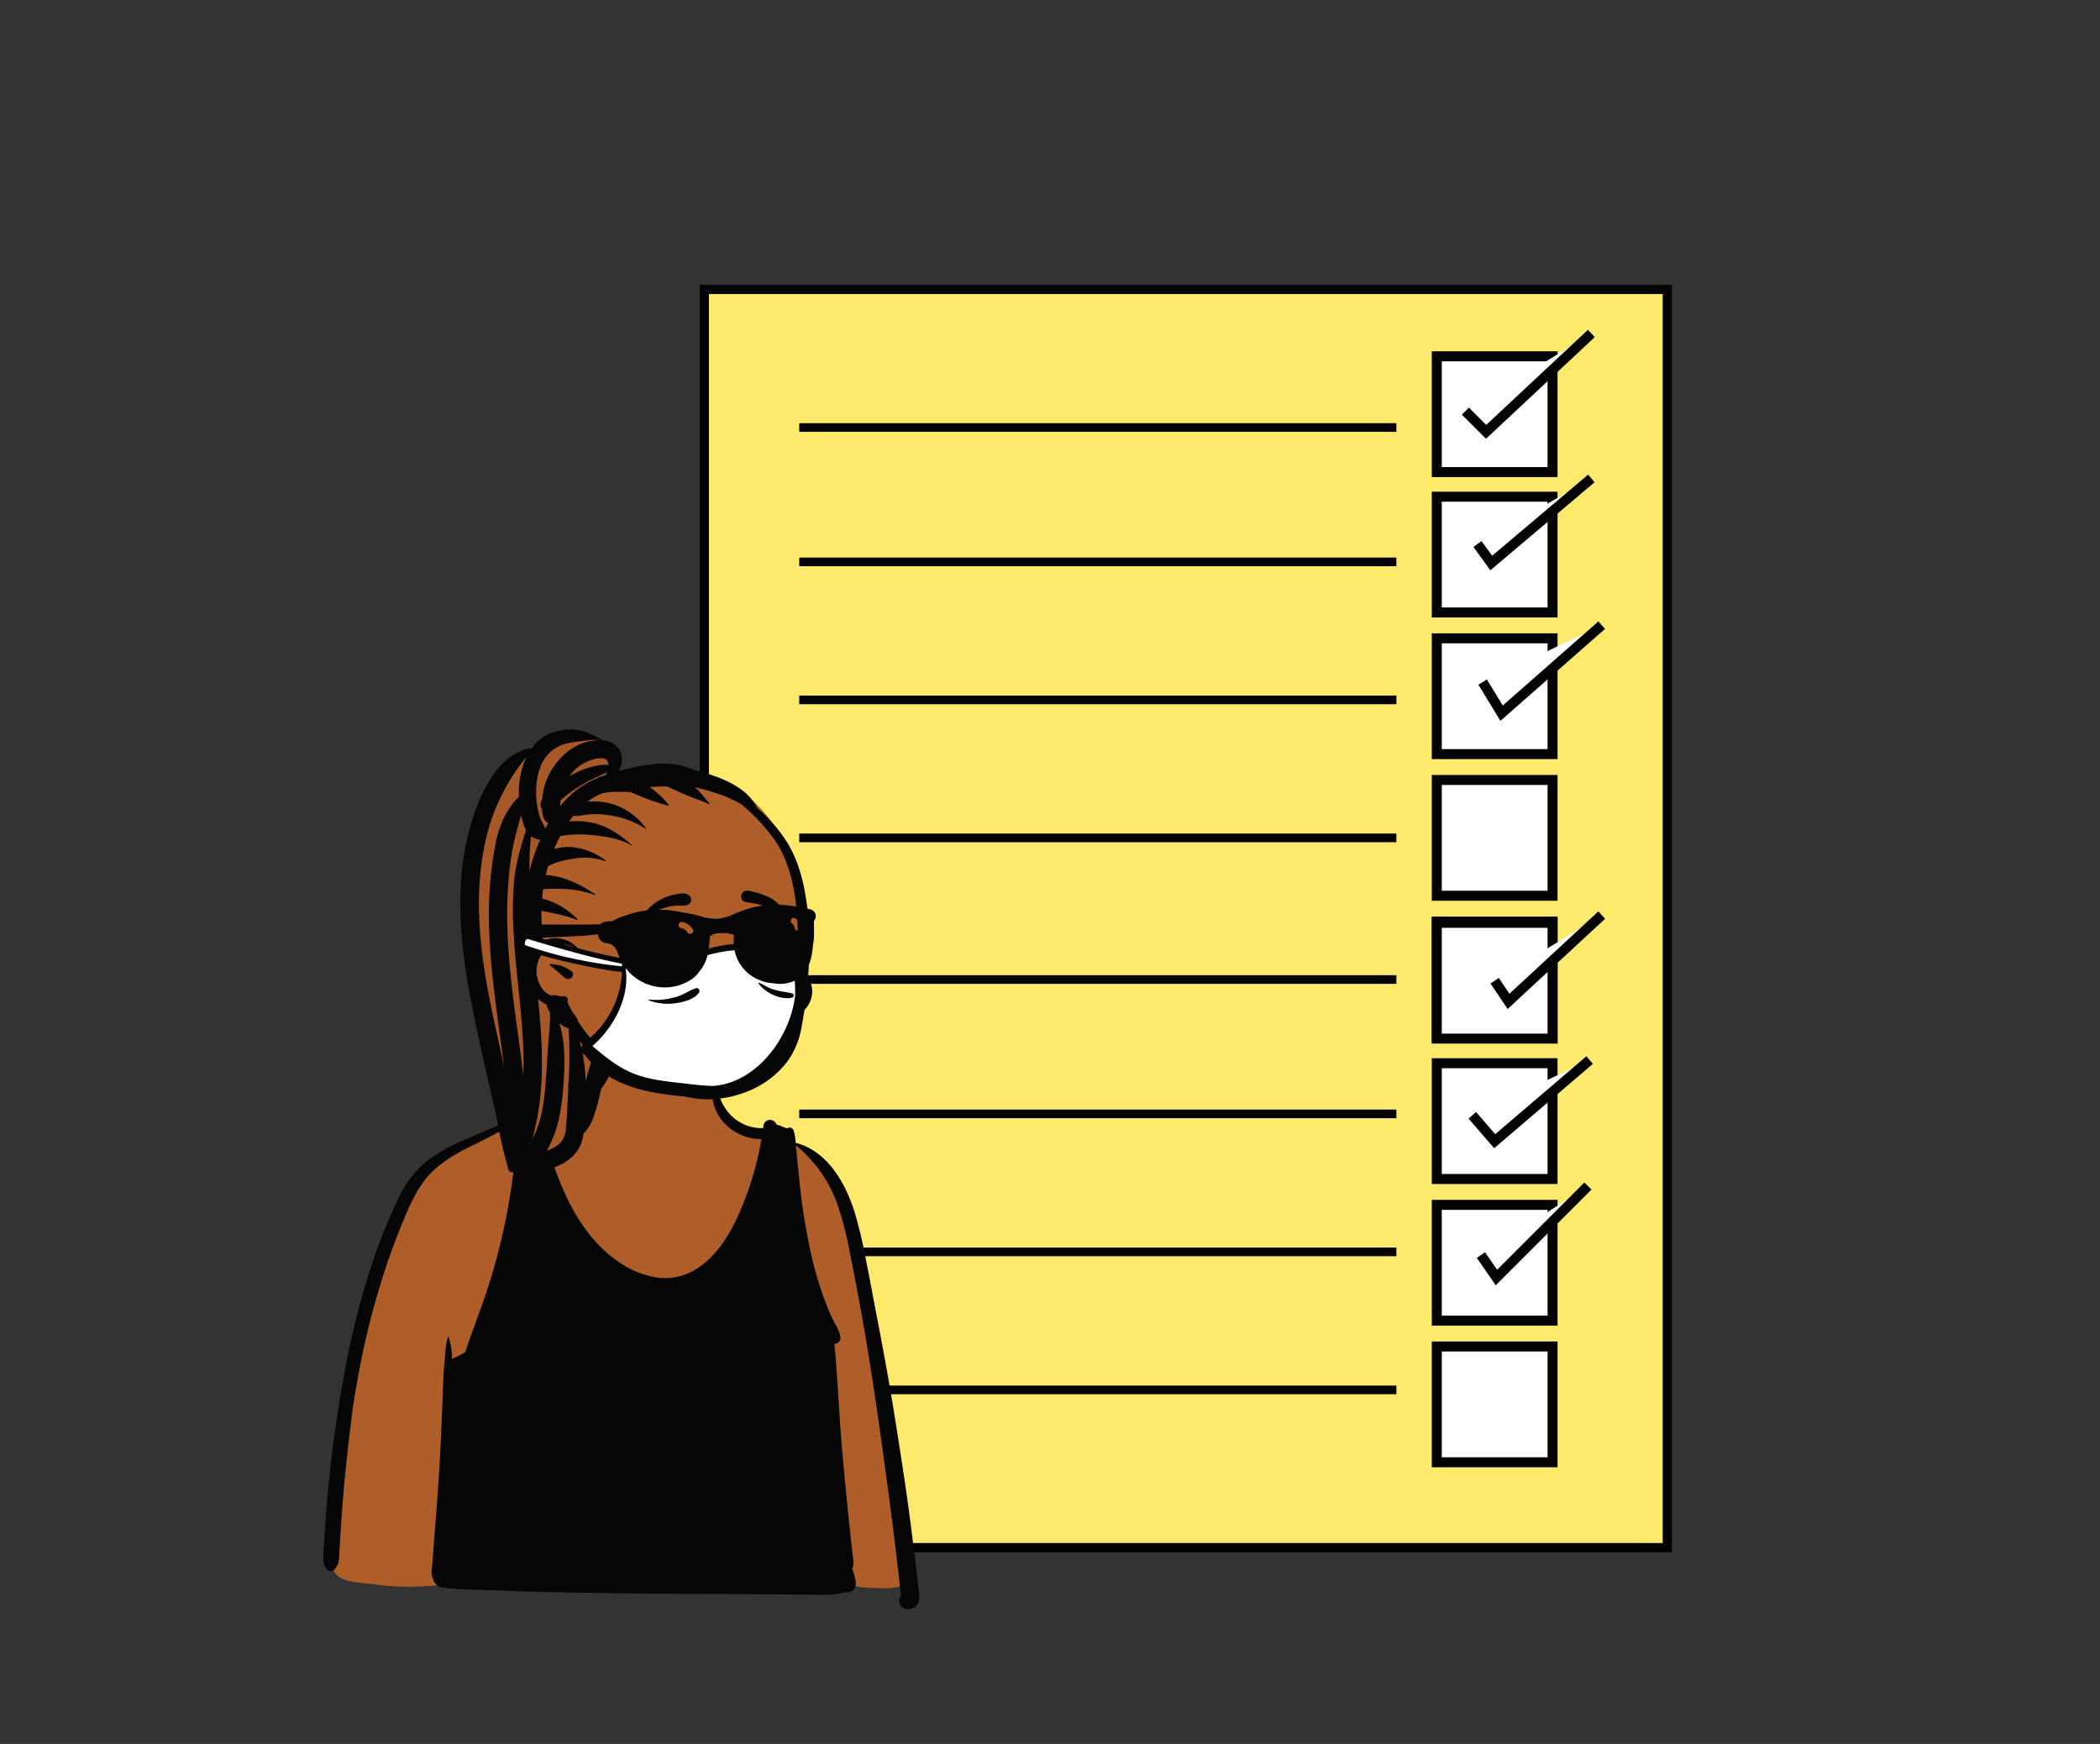
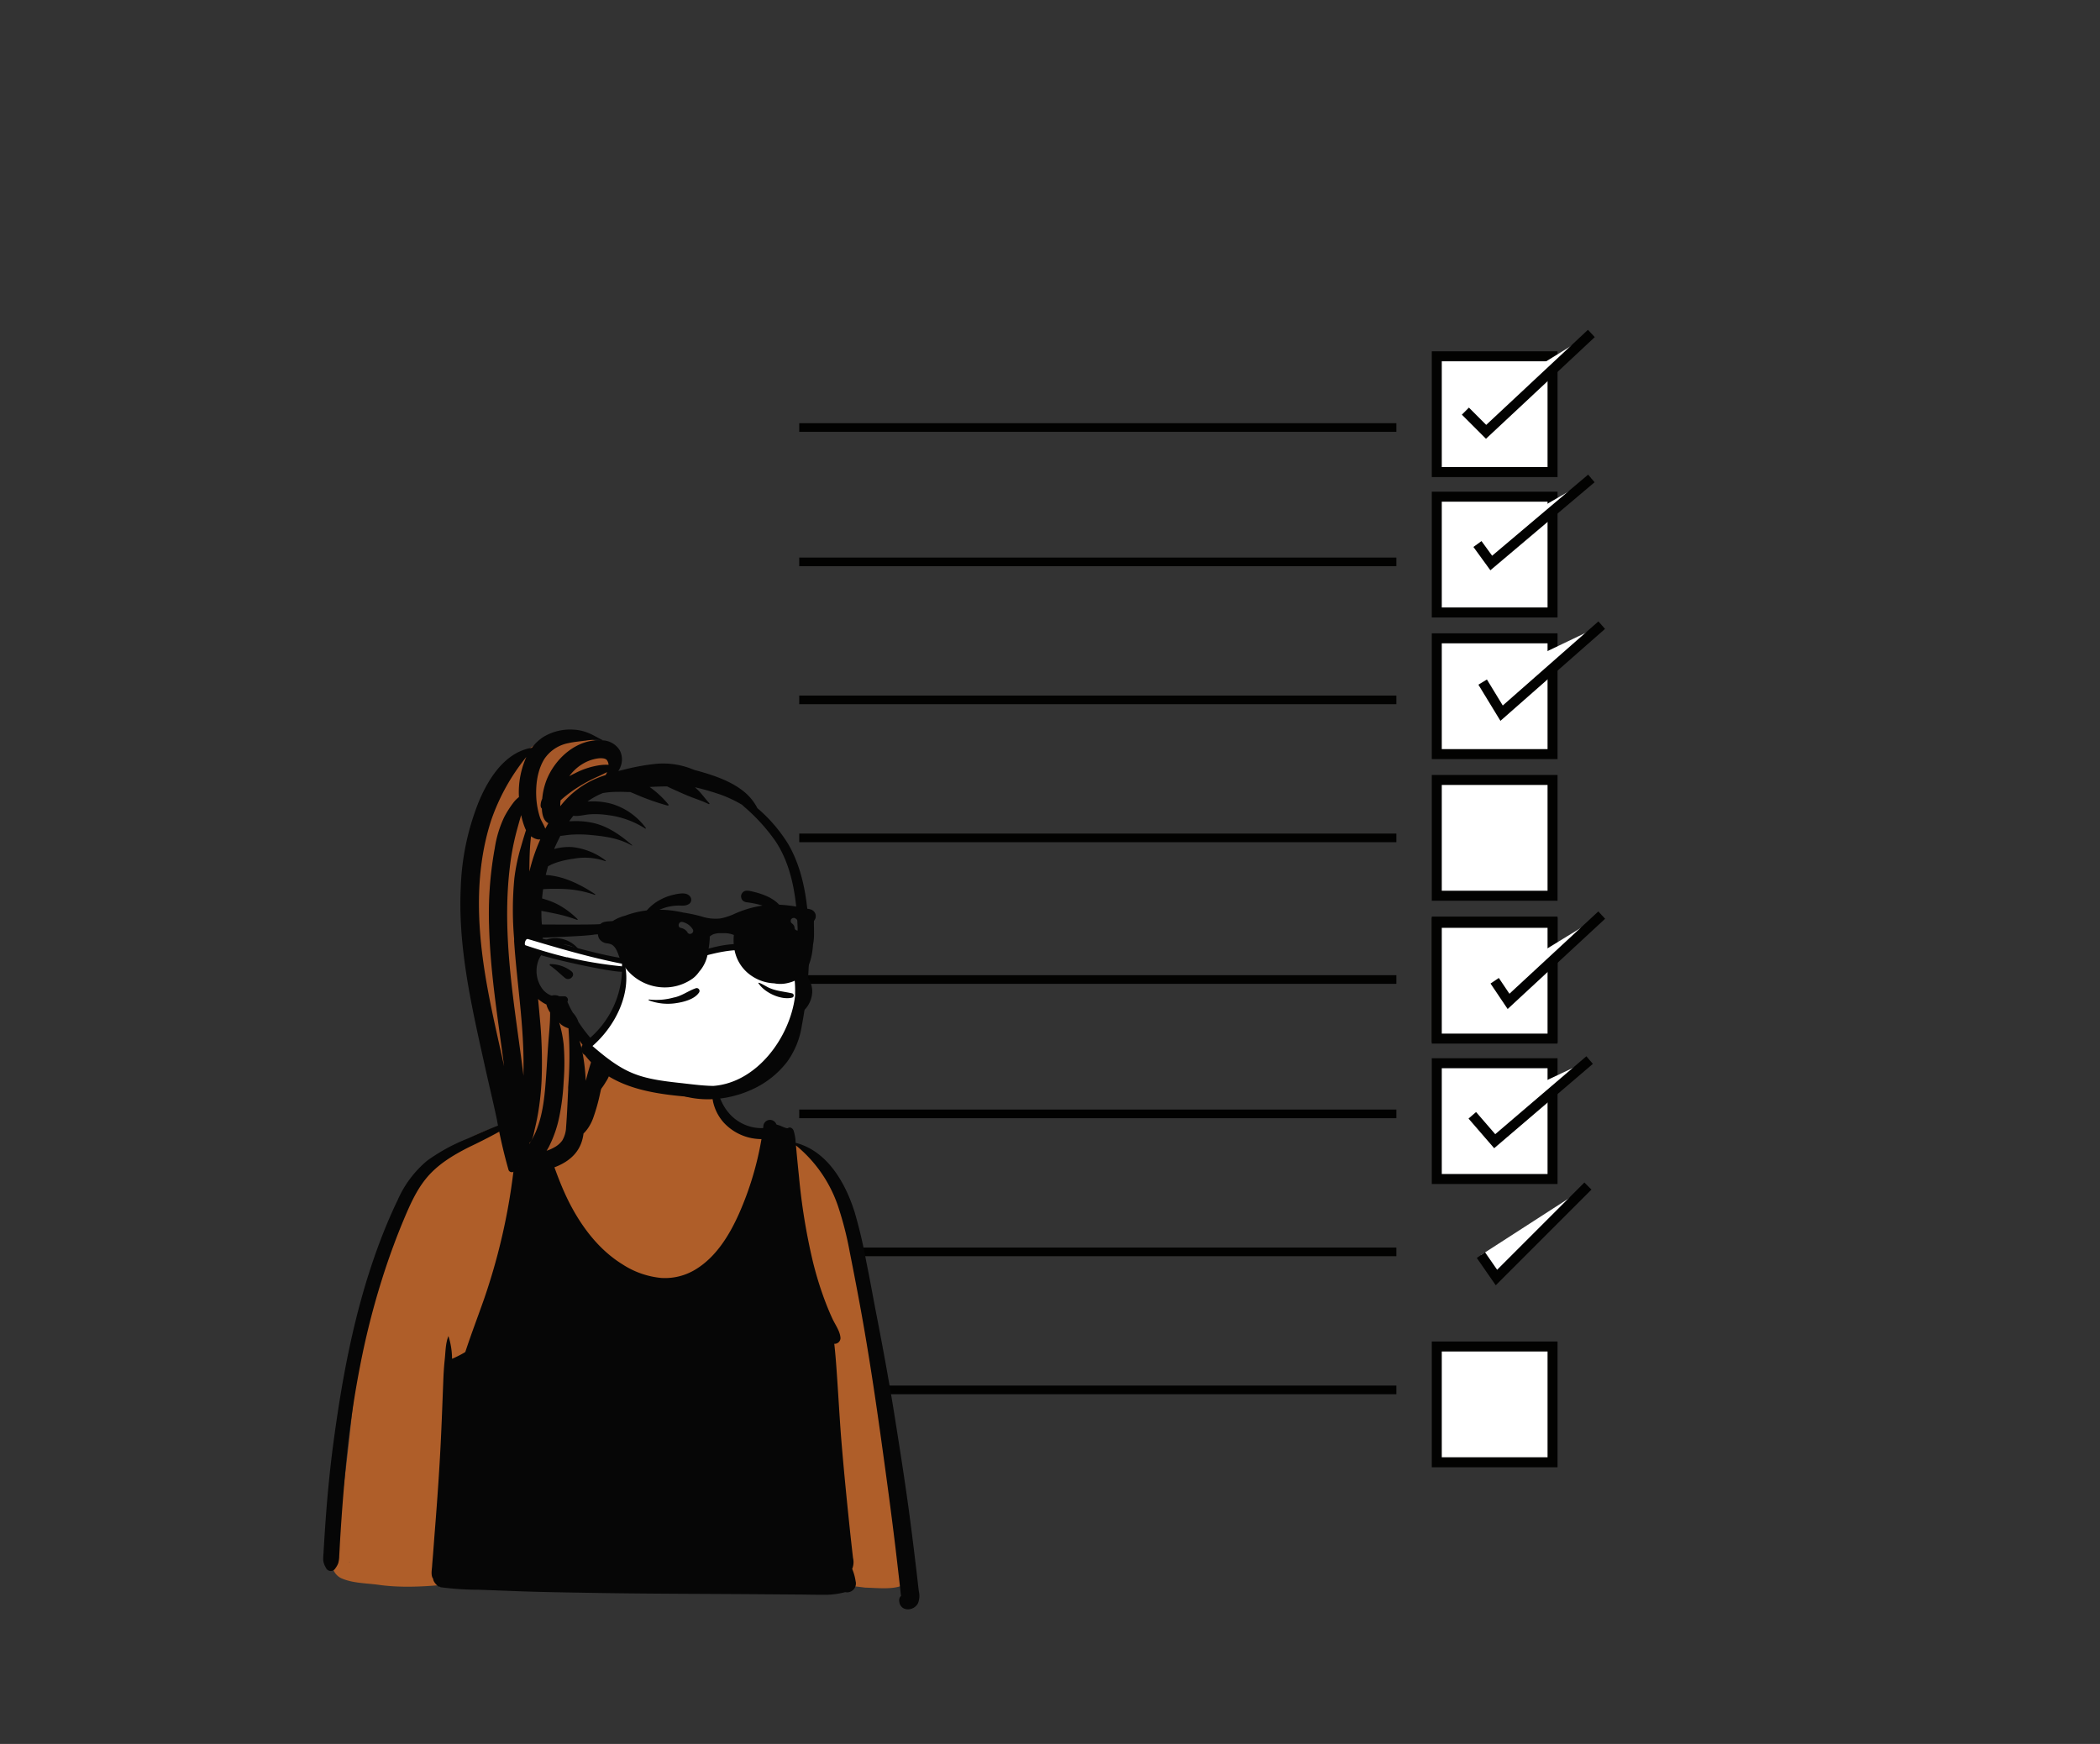
<svg xmlns="http://www.w3.org/2000/svg" id="Capa_1" data-name="Capa 1" viewBox="0 0 578.31 480.21">
  <rect x="0" y="0" width="578.31" height="480.21" fill="#333333" stroke="none" />
  <title>Mesa de trabajo 12</title>
-   <rect x="193.96" y="79.7" width="265.19" height="346.46" fill="#fdea6c" stroke="#020201" stroke-miterlimit="10" stroke-width="2.54" />
  <rect x="395.67" y="98.11" width="31.88" height="31.88" fill="#fff" stroke="#020201" stroke-miterlimit="10" stroke-width="2.75" />
  <rect x="395.67" y="136.77" width="31.88" height="31.88" fill="#fff" stroke="#020201" stroke-miterlimit="10" stroke-width="2.75" />
  <rect x="395.67" y="175.77" width="31.88" height="31.88" fill="#fff" stroke="#020201" stroke-miterlimit="10" stroke-width="2.75" />
  <rect x="395.67" y="214.77" width="31.88" height="31.88" fill="#fff" stroke="#020201" stroke-miterlimit="10" stroke-width="2.75" />
  <rect x="395.67" y="253.77" width="31.88" height="31.88" fill="#fff" stroke="#020201" stroke-miterlimit="10" stroke-width="2.75" />
  <rect x="395.67" y="254.11" width="31.88" height="31.88" fill="#fff" stroke="#020201" stroke-miterlimit="10" stroke-width="2.75" />
  <rect x="395.67" y="292.77" width="31.88" height="31.88" fill="#fff" stroke="#020201" stroke-miterlimit="10" stroke-width="2.75" />
-   <rect x="395.67" y="331.77" width="31.88" height="31.88" fill="#fff" stroke="#020201" stroke-miterlimit="10" stroke-width="2.75" />
  <rect x="395.67" y="370.77" width="31.88" height="31.88" fill="#fff" stroke="#020201" stroke-miterlimit="10" stroke-width="2.75" />
  <rect x="220.1" y="116.53" width="164.44" height="2.38" fill="#020201" />
  <rect x="220.1" y="153.53" width="164.44" height="2.38" fill="#020201" />
  <rect x="220.1" y="191.53" width="164.44" height="2.38" fill="#020201" />
  <rect x="220.1" y="229.53" width="164.44" height="2.38" fill="#020201" />
  <rect x="220.1" y="268.53" width="164.44" height="2.38" fill="#020201" />
  <rect x="220.1" y="305.53" width="164.44" height="2.38" fill="#020201" />
  <rect x="220.1" y="343.53" width="164.44" height="2.38" fill="#020201" />
  <rect x="220.1" y="381.53" width="164.44" height="2.38" fill="#020201" />
  <polyline points="403.55 113.21 409.25 118.91 438.24 91.82" fill="#fff" stroke="#020201" stroke-miterlimit="10" stroke-width="2.75" fill-rule="evenodd" />
  <polyline points="406.87 149.8 410.67 155.03 438.24 131.74" fill="#fff" stroke="#020201" stroke-miterlimit="10" stroke-width="2.75" fill-rule="evenodd" />
  <polyline points="408.3 187.82 413.52 196.38 441.09 172.14" fill="#fff" stroke="#020201" stroke-miterlimit="10" stroke-width="2.75" fill-rule="evenodd" />
  <polyline points="411.61 270.06 415.43 275.74 441.09 251.98" fill="#fff" stroke="#020201" stroke-miterlimit="10" stroke-width="2.75" fill-rule="evenodd" />
  <polyline points="405.45 307.11 411.62 314.24 437.76 291.9" fill="#fff" stroke="#020201" stroke-miterlimit="10" stroke-width="2.75" fill-rule="evenodd" />
  <polyline points="407.82 345.6 412.1 351.78 437.29 326.59" fill="#fff" stroke="#020201" stroke-miterlimit="10" stroke-width="2.75" fill-rule="evenodd" />
  <g id="Introduction">
    <g id="busts-covid-19">
      <path d="M96.36,430.17c-.29,0-.2-.08-.1-.1Zm8.49,6.31c8,1,16.07.08,24.07-.79,16.19-1.2,32.28,2.3,48.5,1.23,20.28-.85,40.62-2.46,60.83.25,5.59.12,14.51,1.63,12.48-7-2.66-22.26-6.22-44.41-10-66.5-3.23-12.38-3.46-33.8-12.31-42.41-1.3-1.18-5.94-5-7.17-5.52-6.1-2.27-17.1-4.05-21.64-8.86-3.67-6.22-2-14.71-7.68-19.72-5-4.09-15.94-3.23-21.3-.16-4.22,2.74-4.88,8.07-7.52,12a26.35,26.35,0,0,1-3.06,3.95c-2.12,2.05-9.57,4.19-11.72,4.59-12.13,2.48-18.19,4-27.73,12.09-24.94,25.47-21.41,70.53-28.31,103.84-.28,3.66-2.51,8.63,1.46,11C97.13,436.07,101.15,435.9,104.85,436.48Z" fill="#af5e29" fill-rule="evenodd" />
      <path d="M196.79,298.39a.1.1,0,0,1,.19,0,25.94,25.94,0,0,0,1.63,4.73,13.43,13.43,0,0,0,2.69,4,11.91,11.91,0,0,0,8.78,3.52h.08c0-.11,0-.22.05-.34l0-.16a1.85,1.85,0,0,1,3.6-.51l.81.27.06,0c.45.17,2,.94,2.28.74.62-.45,1.33.06,1.57.63a12.46,12.46,0,0,1,.57,3.12l0,.13,0,.16c8.82,2.29,13.77,11.12,16.3,19.25a132.47,132.47,0,0,1,3.16,13.48c1,4.84,1.85,9.69,2.79,14.53,1.86,9.54,3.61,19.1,5.13,28.69l.44,2.79c1.4,8.82,2.76,17.64,3.9,26.51.62,4.77,1.2,9.56,1.76,14.34.1.86.19,1.71.29,2.57l.15,1.28a5.51,5.51,0,0,1-.22,3.36c-1.23,2.33-5,2.32-5.17-.67a1.67,1.67,0,0,1,.49-1.37v-.05a.18.18,0,0,1,0-.06c-.11-.59-.14-1.22-.21-1.82-.15-1.28-.29-2.56-.44-3.85q-.42-3.66-.85-7.32-.9-7.43-1.89-14.84l-.66-4.89c-2.21-16.28-4.51-32.57-7.53-48.72q-1.23-6.6-2.54-13.18a92.88,92.88,0,0,0-3.13-12.31,36.79,36.79,0,0,0-11.68-17c.09.82.15,1.65.23,2.47q.3,3.17.63,6.33A168.4,168.4,0,0,0,223.76,347a94.73,94.73,0,0,0,3.32,10.92c.66,1.76,1.37,3.5,2.16,5.2s2.14,3.48,2.22,5.36a1.61,1.61,0,0,1-1.71,1.55c.39,3.46.62,6.95.85,10.4.34,5,.62,10,1,15,.72,8.94,1.61,17.87,2.55,26.8.19,1.76.39,3.53.59,5.3l.17,1.48a4.84,4.84,0,0,1-.23,3,14.4,14.4,0,0,1,.95,3.41,2.44,2.44,0,0,1-2.32,3.05l-.58-.05a22.35,22.35,0,0,1-4.82.71c-2.1,0-4.21,0-6.32-.05l-12.21-.09c-14.74-.11-29.48-.11-44.22-.34l-5.89-.1c-5.41-.09-10.81-.19-16.22-.38l-11.16-.42-.75,0a82.34,82.34,0,0,1-9.81-.69.15.15,0,0,1-.11-.17v0l-.14,0c-.09.35-1.8-1.14-1.78-2.13-.71-.92-.38-2.4-.31-3.47s.17-2.08.25-3.13c.18-2.22.33-4.45.51-6.67.72-9,1.35-18,1.75-27,.21-4.53.37-9.07.55-13.6.07-2.06.18-4.13.39-6.19l.05-.51c.22-2.08.2-4.32,1-6.29a0,0,0,0,1,0,0,20.84,20.84,0,0,1,1,6.23l.08,0a31.27,31.27,0,0,0,3.17-1.59l.4-.26c1.6-4.89,3.45-9.69,5.15-14.54a169.7,169.7,0,0,0,9.2-49,149,149,0,0,1-13.19,7.06l-.42.21c-4.37,2.24-8.56,4.78-11.67,8.66-2.71,3.37-4.48,7.49-6.14,11.45-1.78,4.27-3.39,8.61-4.86,13a215.32,215.32,0,0,0-7.08,27.18,272.46,272.46,0,0,0-3.9,27.42c-.43,4.7-.83,9.4-1.16,14.11q-.25,3.57-.46,7.15c-.06,1.16-.12,2.32-.19,3.48a7.9,7.9,0,0,1-.28,2,6.13,6.13,0,0,1-.81,1.43,1.45,1.45,0,0,1-2.48,0l-.23-.43a4.77,4.77,0,0,1-.61-1.84,15.66,15.66,0,0,1,.08-1.93c.07-1.28.15-2.57.23-3.86q.25-4.07.57-8.12.63-8.13,1.64-16.22C94,380.39,97.43,361.55,104,343.57c1.63-4.45,3.45-8.86,5.51-13.12a29.6,29.6,0,0,1,8.14-10.86,51,51,0,0,1,11.14-6.07l.48-.21A129.18,129.18,0,0,1,142.51,308a1.15,1.15,0,0,0-.28.06c-.1,0-.16-.1-.1-.17a10.36,10.36,0,0,1,.66-.86c.2-.2.42-.38.64-.56l.31-.25a5,5,0,0,1,1.91-1.08,1.05,1.05,0,0,1,1.24,1.44.39.39,0,0,1,.64.13c3.38,8.69,5.59,17.9,10.13,26.12,3.35,6.07,7.84,11.68,13.81,15.35a23.63,23.63,0,0,0,10.66,3.72,16.14,16.14,0,0,0,9.57-2.44c5.61-3.46,9.27-9.53,11.88-15.42a86.62,86.62,0,0,0,6.12-20.38,14.14,14.14,0,0,1-10.38-4.53,12.74,12.74,0,0,1-2.83-5.25A8.72,8.72,0,0,1,196.79,298.39Zm-32-5.08a1.87,1.87,0,0,1,3.42,1.44,9.63,9.63,0,0,1-1.39,3.19,17.11,17.11,0,0,1-2,2.76,23.64,23.64,0,0,1-4.75,4.23,18.54,18.54,0,0,1-5.9,2.55l-.5.12c-1.62.37-3.93.8-5.28-.09a.1.1,0,0,1,0-.17,8.31,8.31,0,0,1,2.55-.84,21.16,21.16,0,0,0,2.71-.94,21.59,21.59,0,0,0,4.87-2.89,16.75,16.75,0,0,0,3.9-4.2A26.31,26.31,0,0,0,163.7,296C164.11,295.09,164.32,294.14,164.78,293.31Z" fill="#060606" fill-rule="evenodd" />
-       <path d="M222.71,261.93c1.3-9.44-1.49-18.56-5.1-27.2a3,3,0,0,0-.92-1.3c-10.19-20.6-25.17-22.47-46.07-21.05a2,2,0,0,1-1.13-.21c-.07-8.37-9.61-12.81-16.86-10-32.18,15-22.06,57.19-15.66,84.74q3.42,16,6.85,32a2.11,2.11,0,0,0,.46.92l-1,.36a.61.61,0,0,0,.32,1.18,18.21,18.21,0,0,0,2.21-.67c1.13.25,2.08-.49,3-1.08,10.36-4.11,14.71-17.6,17.37-27.55,10.8,7.64,28.07,13.37,40.42,6.49,11.58-7,15.75-21.56,14.93-34.43a2.25,2.25,0,0,0,1.2-2.12h0v0Z" fill="#af5e29" fill-rule="evenodd" />
      <path d="M152.63,202.13a13.09,13.09,0,0,1,6.26-.72q5.78,3,7.86,3.88a10.48,10.48,0,0,1,1.38,1.85,26.75,26.75,0,0,1-.56,7.77,134.38,134.38,0,0,0-12.92,10.15q-3.19,3.12-7.4,20.87h0l1.4,14.42c-1.32-.26-2,2.12-2,7.16s2.53,7.94,7.59,8.72h0l9.1,12.8,2,4.61a137.11,137.11,0,0,0-6.8,17.42,21.36,21.36,0,0,1-9.77,8.52c-.88.59-1.83,1.33-3,1.08a18.21,18.21,0,0,1-2.21.67.61.61,0,0,1-.32-1.18l1-.36a2.11,2.11,0,0,1-.46-.92h0l-6.85-32C130.57,259.32,120.45,217.12,152.63,202.13Z" fill="#a65829" fill-rule="evenodd" />
      <path d="M149.66,202.91a14.33,14.33,0,0,1,8.27-2,12.39,12.39,0,0,1,4.28,1c1.28.52,2.42,1.27,3.66,1.84.08,0,0,.14-.05.13a14.61,14.61,0,0,0-4.71.09l-.15,0c-1.48.21-3,.32-4.43.66A10.28,10.28,0,0,0,149.9,209c-1.92,3.11-2.41,7.12-2.21,10.7a21.48,21.48,0,0,0,1,5.33c.33,1,1.1,2.08,1.47,3.16.27-.51.56-1,.85-1.53-1.34-.63-1.72-2.39-1.79-4a1.18,1.18,0,0,1-.34-.76,4.36,4.36,0,0,1,.44-1.95,19.18,19.18,0,0,1,1.1-4.92c2.33-6.16,8.48-11.72,15.45-11.17a5.81,5.81,0,0,1,4.77,2.7,5.37,5.37,0,0,1,.25,4.55,5.23,5.23,0,0,1-.62,1.2l2.26-.56a60.79,60.79,0,0,1,7.92-1.4,21.53,21.53,0,0,1,10.7,1.65c.92.24,1.83.49,2.73.76,4,1.2,8.08,2.75,11.3,5.47a14.41,14.41,0,0,1,3.4,4.31,41.67,41.67,0,0,1,8.48,9.88c4.49,7.7,5.56,17.22,5.74,26a115.6,115.6,0,0,1-2,24.06,22.8,22.8,0,0,1-4,9.85,25.34,25.34,0,0,1-9.52,7.59c-7.57,3.52-16.94,4-24.29-.33a2,2,0,0,1,2-3.46c7.26,4.16,16.53,3.21,23.52-1.2a19.78,19.78,0,0,0,7.12-7.52,25.56,25.56,0,0,0,2.12-7.43l.24-1.36a113.24,113.24,0,0,0,1.64-23.76c-.33-7.91-1.58-16.47-6.05-23.2A50.83,50.83,0,0,0,205,222.2l-.66-.6a33.8,33.8,0,0,0-3.78-1.94l-.26-.12c-.73-.31-1.74-.71-2.68-1-1.34-.46-2.71-.86-4.08-1.23-.71-.19-1.44-.36-2.16-.53l.75.7c1.17,1.14,2.09,2.49,3.2,3.68a.16.16,0,0,1-.19.25c-1.68-.86-3.55-1.42-5.31-2.13s-3.27-1.42-4.9-2.15l-1.22-.58c-1.61,0-3.21.06-4.81.15a26.8,26.8,0,0,1,5.16,4.8.2.2,0,0,1-.19.33,65.2,65.2,0,0,1-8.89-3.15l-1.39-.58h0c-1,0-2-.08-3.08-.06h-.5a24.89,24.89,0,0,0-3.22.22l-.75.11a19.43,19.43,0,0,0-4.24,2.33l.34,0h0a19.56,19.56,0,0,1,6.14.6,18,18,0,0,1,9.57,6.7c.08.09-.06.23-.16.16a24.41,24.41,0,0,0-10.12-3.69,23.3,23.3,0,0,0-5.28-.23c-1.45.11-3,.63-4.39.38-.4.49-.77,1-1.14,1.51l.58,0a22.38,22.38,0,0,1,6.21.52c4,.95,7.42,3.39,10.51,6.06.07.05,0,.14-.08.11-3.35-1.94-7.25-2.52-11.05-2.87a33.57,33.57,0,0,0-5.76-.11c-.88.07-1.75.22-2.62.31h-.22c-.63,1.2-1.21,2.42-1.73,3.64a15.22,15.22,0,0,1,4.93-.54,18.26,18.26,0,0,1,9.27,3.71c.08.06,0,.22-.08.18a17,17,0,0,0-8.76-.68,25.77,25.77,0,0,0-4.17.88,17.42,17.42,0,0,0-2,.75l-.87.45q-.34,1.19-.63,2.4c4.92.27,9.56,2.6,13.6,5.28.1.06,0,.24-.08.2a29.4,29.4,0,0,0-7.59-1.58,52.72,52.72,0,0,0-6.65,0c-.12.85-.22,1.7-.29,2.55l1,.31a19.38,19.38,0,0,1,3.25,1.31,23.37,23.37,0,0,1,5.51,4.08c.09.08,0,.26-.12.21a39.6,39.6,0,0,0-6.26-1.78c-1.08-.23-2.16-.45-3.25-.65l-.32-.05a44.92,44.92,0,0,0,.34,5.8l0,.36a3,3,0,0,1-.62,2.59,7.33,7.33,0,0,1,3-1.16,8.17,8.17,0,0,1,7.59,3.07c.09.11-.05.25-.15.16a7.11,7.11,0,0,0-6.87-1.14,6.74,6.74,0,0,0-4.28,4.49,8.36,8.36,0,0,0,.86,6.71,5.54,5.54,0,0,0,2.58,2.32l.41.14a2.73,2.73,0,0,1,2.05.17l.09,0h1.29a1,1,0,0,1,.87,1.53c.19.36.33.76.51,1.11.3.63.63,1.26,1,1.88a7.59,7.59,0,0,1,1.2,1.72,6.83,6.83,0,0,1,.33.83c.25.38.51.76.78,1.15a35.88,35.88,0,0,0,2.77,3.51c.6.67,1.3,1.27,1.94,1.92a.53.53,0,0,1,.44.35l.05.18h0a5.81,5.81,0,0,1,.58.73,1.2,1.2,0,0,1-.06,1.55,28.2,28.2,0,0,1-.56,10.4,49.94,49.94,0,0,1-1.77,6.36,12.56,12.56,0,0,1-1.46,3,9.88,9.88,0,0,1-1.31,1.58,11.59,11.59,0,0,1-.32,1.66c-1.69,6.47-8.64,8.44-14.46,9.27a2.64,2.64,0,0,1-2.84-1.17,2.19,2.19,0,0,1-.29-.77,1.93,1.93,0,0,1-.72-.35c0,.4-.08.81-.13,1.22a1,1,0,0,1-1.86.25,143.38,143.38,0,0,1-3.26-14.1c-1-4.69-2.12-9.35-3.16-14l-1.31-5.91c-3.19-14.48-6.18-29.13-5.45-44a69.55,69.55,0,0,1,5.07-23.74c2.65-6.25,7.13-13.28,14.36-14.56a.28.28,0,0,1,.13,0A12.47,12.47,0,0,1,149.66,202.91ZM154,281.58a33.35,33.35,0,0,1,1.22,6,64.7,64.7,0,0,1,0,10.23,63.27,63.27,0,0,1-1.12,9.31,32.57,32.57,0,0,1-2.86,8.49c-.22.43-.46.85-.71,1.26a11.09,11.09,0,0,0,2.15-.95,6.41,6.41,0,0,0,2.15-1.86,7.64,7.64,0,0,0,1.06-3.69c.27-3.42.4-6.85.57-10.27l0-.75a106.83,106.83,0,0,0,.09-16.2,6,6,0,0,1-2.09-1.09Zm-5.82-6.48q.24,2.44.45,4.89a129.61,129.61,0,0,1,.52,17.4,75.89,75.89,0,0,1-.95,9q-.34,2-.81,4l-.11.45c-.31,1.31-.51,3-1.52,3.92v.2h0a21.18,21.18,0,0,0,1.83-3.4c2.08-5,2.46-10.46,2.84-15.8.23-3.29.4-6.58.67-9.87l.13-1.58c.15-1.85.28-3.67.26-5.51a7.32,7.32,0,0,1-.93-1.88,1.73,1.73,0,0,1-.07-.31A9.86,9.86,0,0,1,148.2,275.1Zm11.4,11.46a34.62,34.62,0,0,1,1,4.23,53.86,53.86,0,0,1,.72,6.81l.22-.8c.53-2,1.11-4,1.82-6a14.85,14.85,0,0,1-2.88-3.05C160.18,287.36,159.88,287,159.6,286.56Zm-16.06-62.08c-.43,1.39-.81,2.8-1.2,4.21a69.06,69.06,0,0,0-1.92,10.09c-1.64,13.57-.27,27.2,1.52,40.68.74,5.59,1.55,11.17,2.24,16.76,0-.55,0-1.09,0-1.64.21-11.88-1.78-23.58-2.58-35.39l0-.72a91.68,91.68,0,0,1,.07-16.65,52.55,52.55,0,0,1,1.73-8.34l.47-1.61c.31-1.08.65-2.19,1-3.27l-.15-.31A19,19,0,0,1,143.54,224.48Zm1.39-16A57.17,57.17,0,0,0,135.22,226c-4.81,15-3.74,30.94-.95,46.19,1.31,7.18,3,14.28,4.55,21.41-1.65-12.81-3.79-25.59-4.13-38.52A100.63,100.63,0,0,1,136.17,234l.08-.41a30.4,30.4,0,0,1,2.65-8.69,28.23,28.23,0,0,1,2.61-4.05,8.23,8.23,0,0,1,1.4-1.37A23.74,23.74,0,0,1,144.93,208.48Zm6.75,57a9.44,9.44,0,0,1,5.73,2c1.27,1.05-.54,2.82-1.79,1.81s-2.6-2.37-4.06-3.38A.23.23,0,0,1,151.68,265.46Zm-3.42-5.5a2,2,0,0,1-1.43.15h-.05l-.11,0c.05.5.09,1,.14,1.48A8.09,8.09,0,0,1,148.26,260Zm-2-29.7c-.18,1.53-.3,3.06-.36,4.6s-.09,3-.09,4.5V240h0a48.85,48.85,0,0,1,3-8.86,2.43,2.43,0,0,1-.66,0,3.86,3.86,0,0,1-1.42-.55A4.71,4.71,0,0,1,146.21,230.26Zm21-17.68c-.88.4-1.73.85-2.61,1.24a40.53,40.53,0,0,0-5.09,2.69,35.56,35.56,0,0,0-4.67,3.41l-.51.46c0,.33-.05.66-.07,1V222a25,25,0,0,1,10.26-7.78c.73-.3,1.47-.56,2.22-.8A4.84,4.84,0,0,0,167.21,212.58Zm-.08-3.27c-.49-.65-1.89-.6-2.78-.45a11.13,11.13,0,0,0-3.92,1.46,12.29,12.29,0,0,0-3.68,3.39c.48-.27,1-.53,1.47-.76l.34-.17a21.39,21.39,0,0,1,6-2,12.88,12.88,0,0,1,3-.2A2.5,2.5,0,0,0,167.13,209.31Z" fill="#060606" fill-rule="evenodd" />
      <path d="M196.5,285.2a8.59,8.59,0,0,1-3.61-2.78,1.64,1.64,0,0,1-.34-1.3,1.81,1.81,0,0,1,.73-1.17,1.7,1.7,0,0,1,1.3-.36,1.61,1.61,0,0,1,1.1.73l.07.09a5.6,5.6,0,0,0,2.09,1.75,4.71,4.71,0,0,0,2.58.46,7,7,0,0,0,4.21-2.42l.47-.49a.76.76,0,0,1,.39-.3.83.83,0,0,1,1,.33.76.76,0,0,1,.14.52,5.47,5.47,0,0,1-1.79,3.43,7.7,7.7,0,0,1-8.31,1.51Zm5.12-20.41c1.59,1,4,3.23,2.31,5.64-2,2.12-4.93-.31-6.36-1.41-1.33-.86-2.83,1.34-1.59,2.33,10.35,7.67,14.56-6.31,6.44-7.7C201.53,263.49,201.2,264.49,201.62,264.79Zm-18.56-8.92c.17-2.19,3.51-2.69,3.84-.52a8.84,8.84,0,0,1-.93,5.46,1.63,1.63,0,0,1-3.09-.62A17.73,17.73,0,0,1,183.06,255.87Zm25.36-1a1.78,1.78,0,0,1,1.94-.79c2.51.73,1.77,4.3.89,6a1.74,1.74,0,0,1-2.73.35c-1.14-1.35-1.68-4.05-.23-5.38A2.39,2.39,0,0,1,208.42,254.9Zm-22.48-8.61.39-.07c1.23-.21,2.76-.42,3.62.57a1.44,1.44,0,0,1,0,2c-1.08.88-2.29.54-3.59.61a14,14,0,0,0-3.15.54,21.41,21.41,0,0,0-6.06,3.13c-.25.17-.51-.15-.39-.39a12.58,12.58,0,0,1,5.46-5.1A13.57,13.57,0,0,1,185.94,246.29Zm20.19-1,.31.06c3.3.69,7.59,2.07,9.16,5.31.06.46,0,.56-.06.63v0a.48.48,0,0,1-.28.19l-.17,0a9.7,9.7,0,0,1-1.83-.72l-.59-.29a16.63,16.63,0,0,0-2.13-.91,25.93,25.93,0,0,0-4.85-1.07,2,2,0,0,1-1-.37,1.41,1.41,0,0,1-.54-.82,1.49,1.49,0,0,1,.17-1.25,1.57,1.57,0,0,1,.76-.66A1.72,1.72,0,0,1,206.13,245.31Z" fill="#060606" fill-rule="evenodd" />
      <path d="M222.42,269.15c-.7-.94-2-2.17-3.23-2.11a.18.18,0,0,0-.13.31c.42.51,1,.87,1.4,1.39a6.17,6.17,0,0,1,1.08,2.1,6.25,6.25,0,0,1,.13,3.43,6.52,6.52,0,0,1-4,4.11,6.36,6.36,0,0,1-5.69-.08c-2.52-1.57-4.66-3.82-7.83-3.87a1.74,1.74,0,0,0-1.57.82,1.83,1.83,0,0,0-1.56-.81c-3.55,0-6.2,2.41-9.18,3.93-2,1-4.63.71-6.7,0s-4.09-1.93-4.83-4a5.19,5.19,0,0,1,.1-3.54,6.12,6.12,0,0,1,1.23-2c.54-.6,1.26-1,1.82-1.53a.19.19,0,0,0-.13-.31c-2.37-.16-4.52,2.68-5,4.74a6.48,6.48,0,0,0,1.55,5.6c2.71,3.14,7.73,4.18,11.64,3.25,3.16-.74,6.17-2.47,9.47-2.22a1.63,1.63,0,0,0,1.56-.71,1.6,1.6,0,0,0,1.57.71c3.08-.29,5.83,1.89,8.82,2.42a10.09,10.09,0,0,0,7-1.43,7.56,7.56,0,0,0,3.73-6.06,6.69,6.69,0,0,0-1.26-4.19" fill="#060606" fill-rule="evenodd" />
      <path d="M219.88,269.22c-.4-5-6.76-7.18-9.93-7.81-10.55-2.49-19.53,3.88-32.11,4a34.19,34.19,0,0,1-6.59-.64c-8.57-1.95-17.13-4-25.54-6.57A1.71,1.71,0,0,0,145,261c8,2.86,20.37,5.41,26.88,5.71a28.62,28.62,0,0,1-10.69,21.51c9.74,10.78,32.47,14.32,45.84,8.66,6.58-2,13.52-19.65,12.89-27.69" fill="#fff" fill-rule="evenodd" />
      <path d="M145,258.46c-.36,0-.15-1.07.67-.92,10.53,2.46,23.65,7.16,34.47,7.12,8-.26,15.1-4.69,23.1-4.72,5.39.1,12.25.87,16,5.19,5,15.76-6.22,37.2-23.83,37.32l-3.33-.24c-11.35-.84-23.79-2.18-31.11-11.81l-.06.05h0a2,2,0,0,1-.11-3.14l0,0h0l.06-.08v0h0a12.09,12.09,0,0,1,1.13-1h0a25.73,25.73,0,0,0,9.3-18.68c-1.82.5-32.4-5.84-26.94-7.38,3.9,1.32,7.83,2.51,11.84,3.46a.15.15,0,0,1,.2,0,115.72,115.72,0,0,0,14.9,2.46c0-.24,0-.48,0-.72C162.44,263.64,153.71,261.06,145,258.46Zm72.07,6.4c-18.26-9.23-27.32,4.4-45,.65,1.84,8.24-2.72,17.13-8.91,22.52,9,7.79,12.9,9,24.7,10.24l1.55.18c2.32.27,4.66.53,7,.57,12.07-.88,21.19-13.44,22.55-24.82v-.31c.06-2.89-.07-5.95-1.35-8.59A1,1,0,0,1,217.1,264.86Zm-25.41,7.24a.79.79,0,0,1,.88,1.15c-1.26,1.95-4.36,2.7-6.52,3a14.87,14.87,0,0,1-7.3-.78c-.13,0-.12-.27,0-.25a17.83,17.83,0,0,0,6.78-.53C187.78,274.27,189.58,272.79,191.69,272.1Zm17.15-1.41c0-.37,1.81.71,2.1.85,2.22,1.34,4.79,1.43,7.25,2a.61.61,0,0,1,0,1.16C215.13,275.48,210.48,273.34,208.84,270.69Z" fill="#060606" fill-rule="evenodd" />
      <path d="M213.24,249.07a40.21,40.21,0,0,1,8.82,1.15h0a4.3,4.3,0,0,1,1.23.22,1.92,1.92,0,0,1,.86,3.13c-.06,2.05.21,4.43-.25,6.48-.57,8.64-4.63,10.1-6.94,10.63a8.65,8.65,0,0,1-3.76.09,11.9,11.9,0,0,1-5.95-1.88,11,11,0,0,1-4.91-7,13.79,13.79,0,0,1-.26-4.25l0-.19a6.76,6.76,0,0,0-2.7-.49c-.45,0-.91,0-1.35,0s-.85.11-1.28.2a3.39,3.39,0,0,0-1.3.73l0,.54a28.1,28.1,0,0,1-.52,4,10,10,0,0,1-2.41,5.16,7.77,7.77,0,0,1-1.74,1.84,13.25,13.25,0,0,1-9.11,2.39,13.63,13.63,0,0,1-10.94-7.79l-.05-.14c-.62-1.61-1.11-3.7-3-4.05l-.42-.08a2.88,2.88,0,0,1-2.23-1.26,2.84,2.84,0,0,1-.37-1.23l-.91.06c-2.41.51-16.87.95-18,.95,0,0-2.22.93-3.15.21a1.48,1.48,0,0,1-.51-1.94c.54-1.14,3-1.83,4.13-2,0,0,17.83.15,19.11-.09.79-.82,2.21-.71,3.4-.84a11.71,11.71,0,0,1,3.44-1.48l.65-.24a25.41,25.41,0,0,1,6.16-1.29,28.76,28.76,0,0,1,6.49.18c.91.13,1.8.29,2.7.5a40.85,40.85,0,0,1,4.78,1l.32.09a12.17,12.17,0,0,0,5.15.52,17.08,17.08,0,0,0,4.1-1.38l.17-.07A28.92,28.92,0,0,1,213.24,249.07Zm-25.3,4.8c-1.06-.23-1.51,1.41-.45,1.64a2.88,2.88,0,0,1,1.83,1.19l0,.07c.58.92,2,.07,1.46-.86A4.54,4.54,0,0,0,187.94,253.87Zm31.08-1a.86.86,0,0,0-1.16.3.87.87,0,0,0,.27,1.14l0,0a1.59,1.59,0,0,1,.68,1.05v.06c0,1.08,1.74,1.09,1.69,0A3.34,3.34,0,0,0,219,252.86Z" fill="#060606" fill-rule="evenodd" />
    </g>
  </g>
</svg>